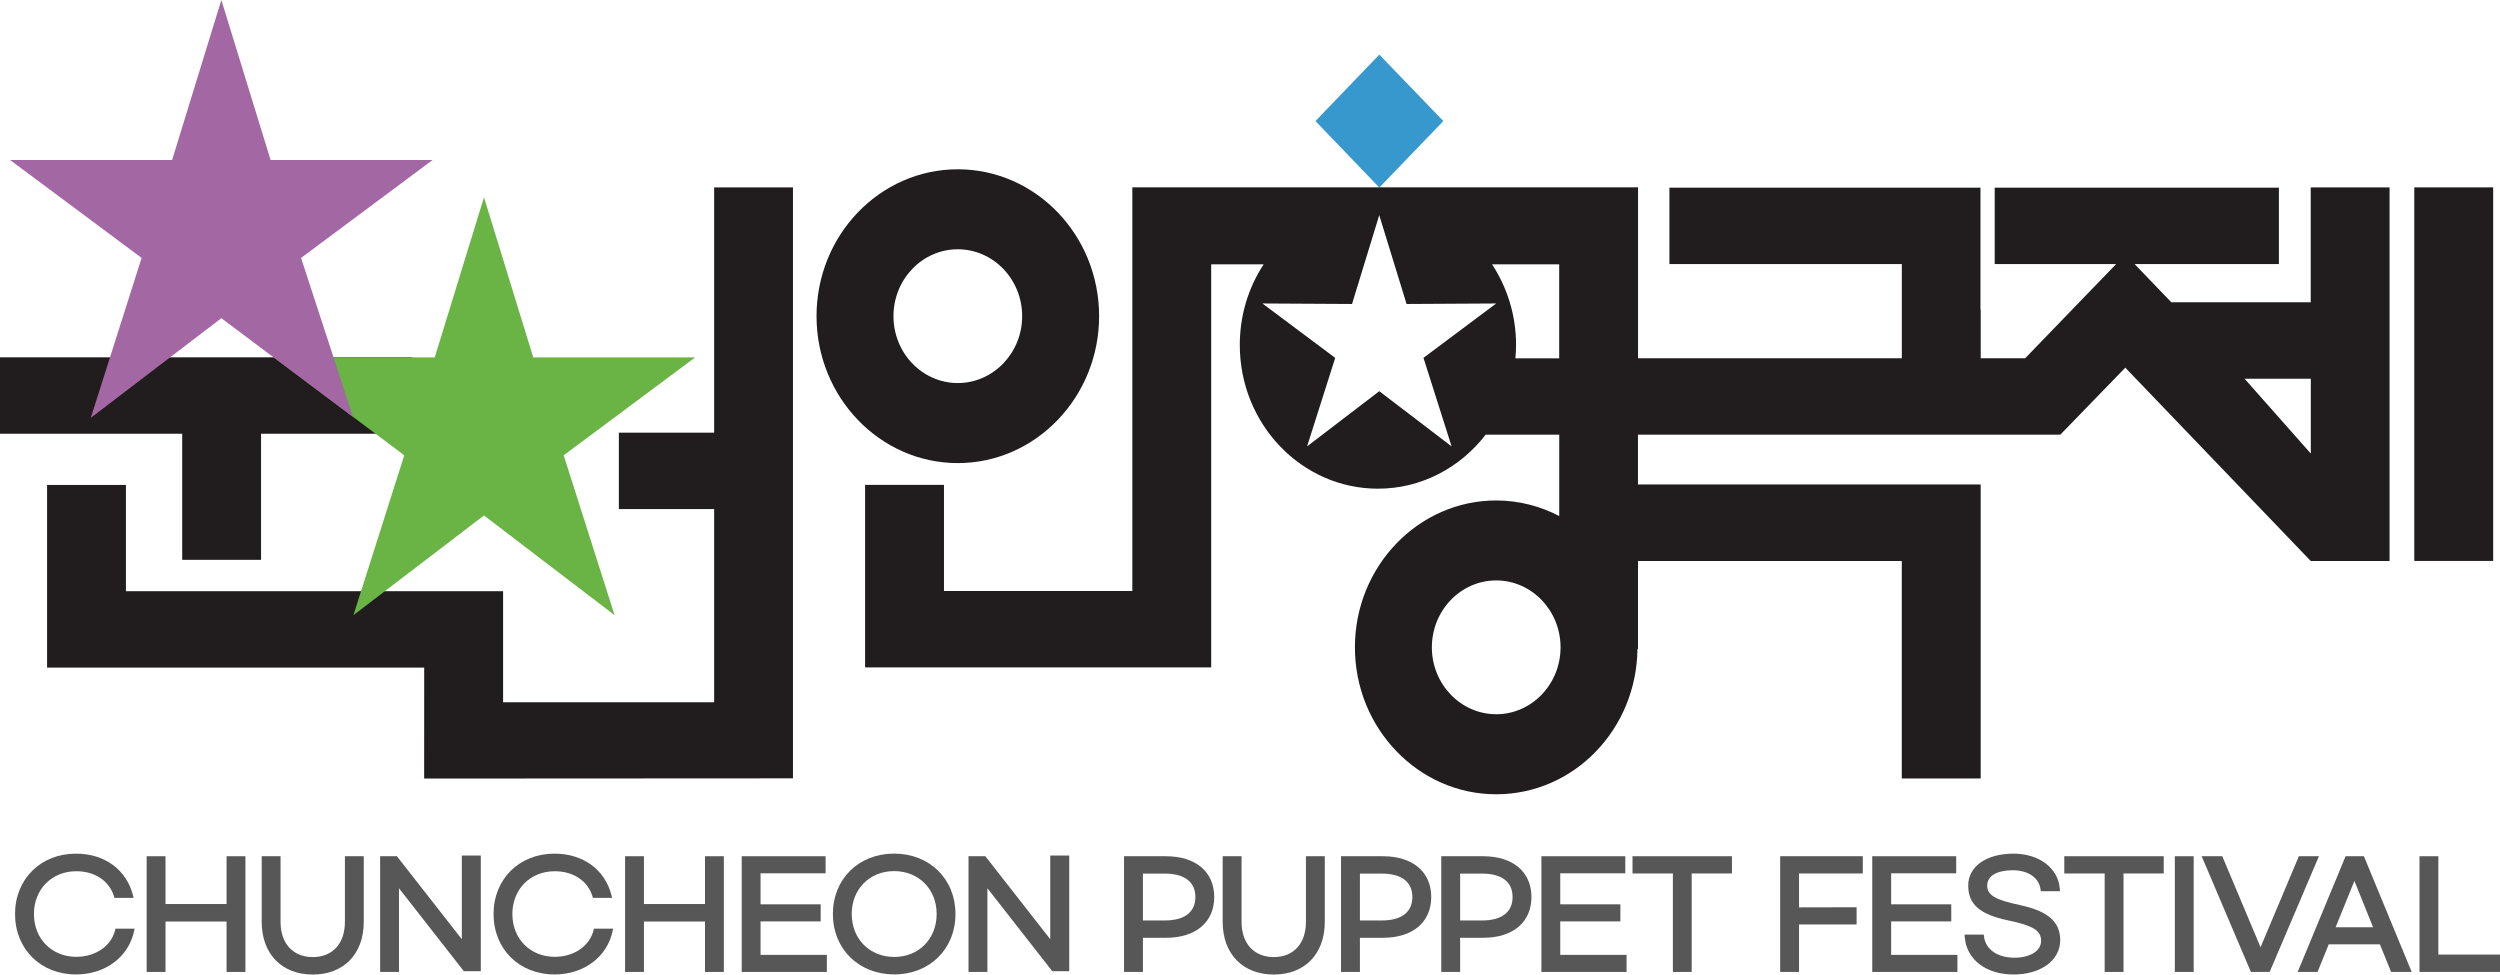
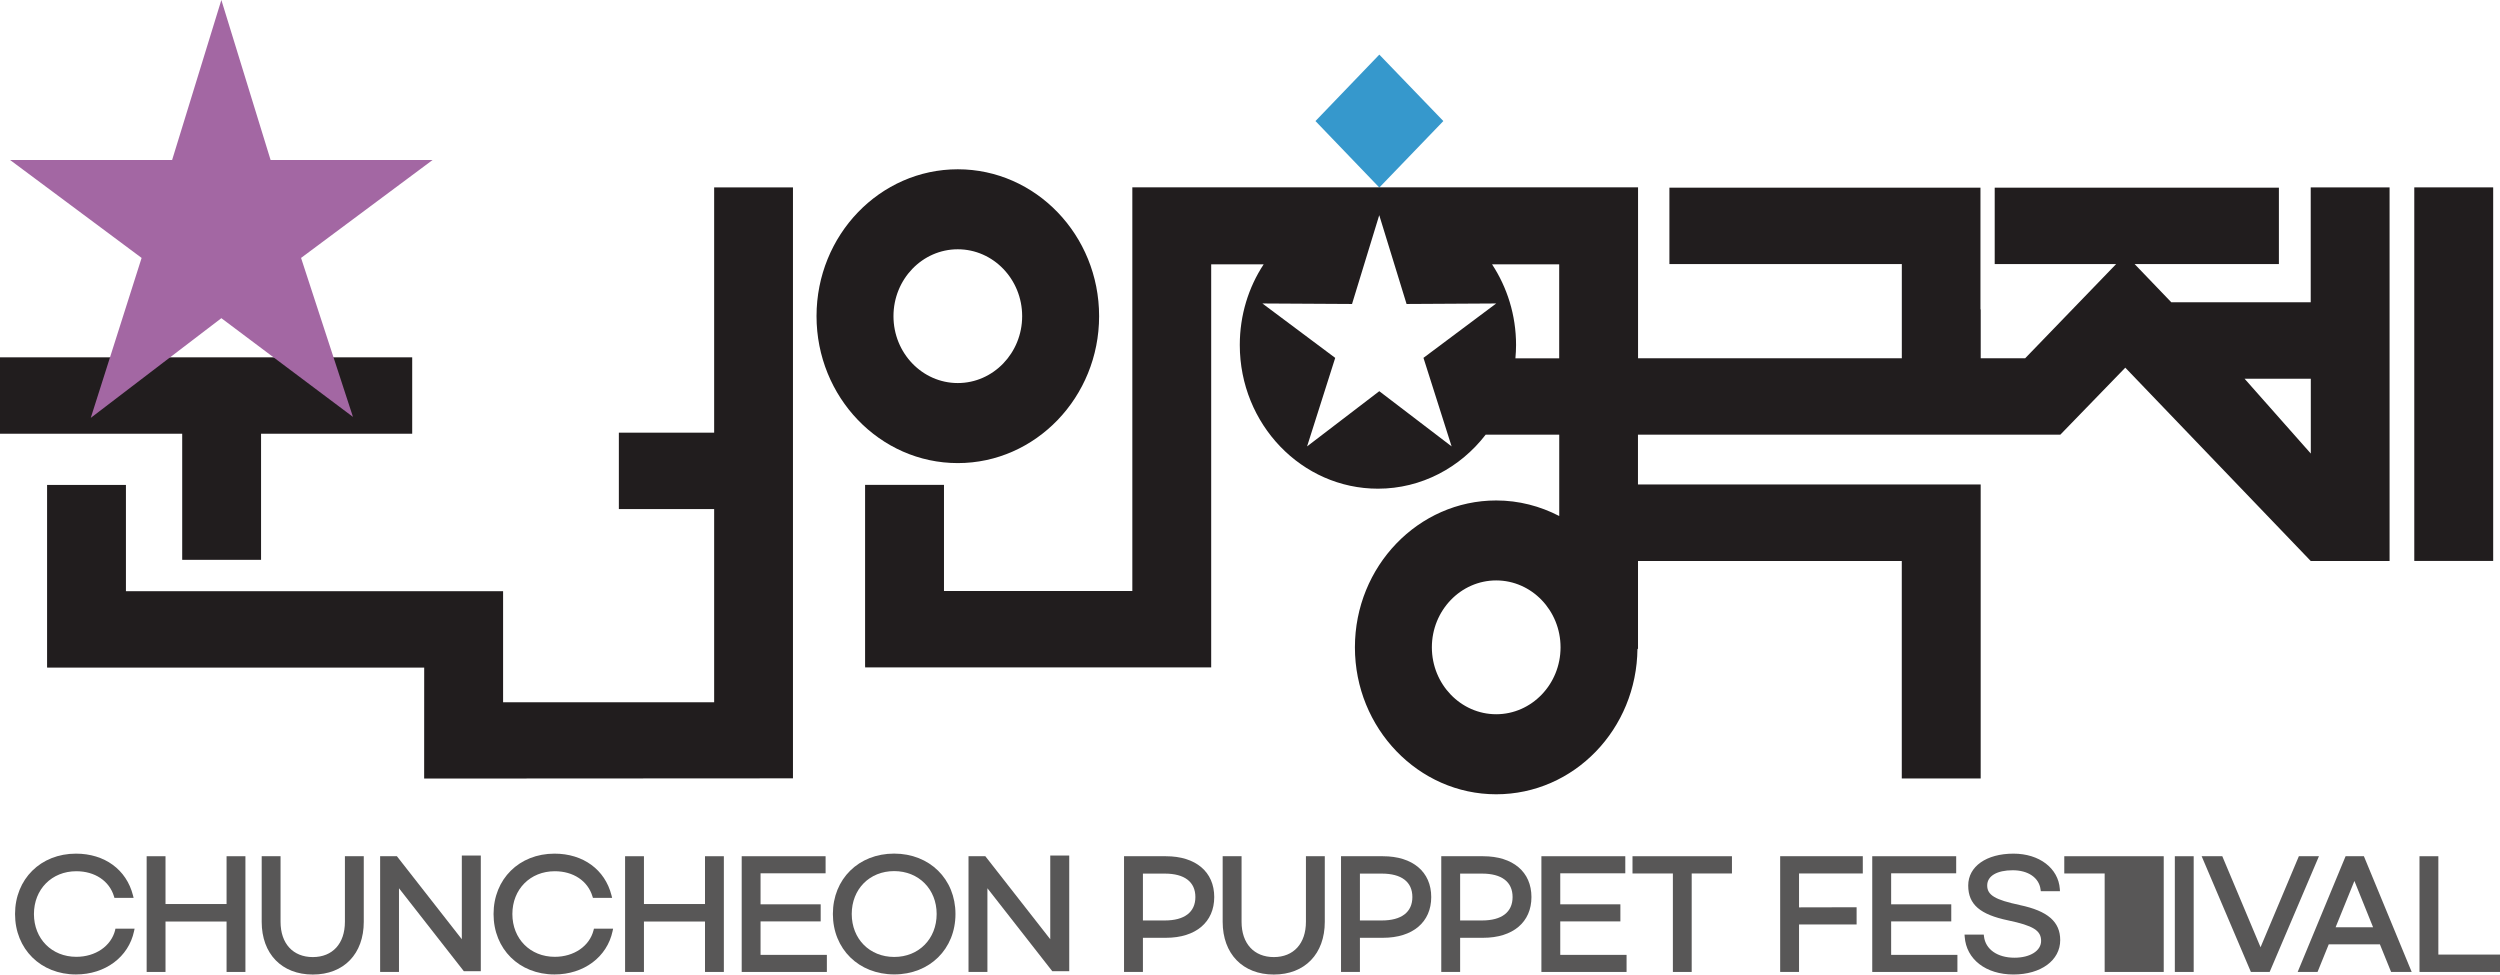
<svg xmlns="http://www.w3.org/2000/svg" width="59" height="23" viewBox="0 0 59 23" fill="none">
  <g clip-path="url(#clip0_443_340)">
    <path d="M16.854 4.422V10.211H14.605V12.014H16.854V16.573H11.873V13.952H2.972V11.444H1.111V15.754H1.119V15.755H10.011L10.01 18.374L18.714 18.369V4.422H16.854Z" fill="#211D1E" />
    <path d="M9.728 8.433H0V10.236H4.3V13.212H6.161V10.236H9.728V8.433Z" fill="#211D1E" />
    <path d="M22.604 10.929C20.765 10.929 19.27 9.373 19.27 7.461C19.27 5.548 20.765 3.995 22.604 3.995C24.443 3.995 25.939 5.549 25.939 7.461C25.939 9.372 24.442 10.929 22.604 10.929ZM22.604 5.883C21.767 5.883 21.086 6.59 21.086 7.462C21.086 8.333 21.767 9.04 22.604 9.04C23.44 9.04 24.123 8.332 24.123 7.462C24.123 6.591 23.442 5.883 22.604 5.883Z" fill="#211D1E" />
-     <path d="M11.422 4.656L12.585 8.434H16.407L13.303 10.745L14.504 14.518L11.422 12.165L8.341 14.518L9.541 10.745L6.461 8.434H10.26L11.422 4.656Z" fill="#6AB446" />
    <path d="M5.224 0L6.386 3.776H10.209L7.105 6.087L8.33 9.839L5.224 7.509L2.142 9.862L3.342 6.087L0.238 3.776H4.062L5.224 0Z" fill="#A367A3" />
    <path d="M32.552 1.289L31.045 2.857L32.552 4.426L34.063 2.857L32.552 1.289Z" fill="#3698CC" />
    <path d="M58.839 4.422H56.977V13.238H58.839V4.422Z" fill="#211D1E" />
    <path d="M54.535 7.134H51.243L50.377 6.232H53.782V4.429H47.075V6.232H49.941L47.794 8.455H46.745V7.302H46.739V4.429H39.398V6.232H44.883V8.455H38.658V4.421H26.723V13.947H22.278V11.443H20.416V15.719H20.417V15.75H28.584V6.239H29.822C29.465 6.782 29.259 7.437 29.259 8.142C29.259 10.012 30.72 11.533 32.52 11.533C33.546 11.533 34.464 11.034 35.062 10.258H36.798V12.178C36.348 11.945 35.845 11.811 35.31 11.811C33.474 11.811 31.976 13.365 31.976 15.277C31.976 17.188 33.474 18.745 35.31 18.745C37.147 18.745 38.629 17.207 38.644 15.307L38.657 15.322V13.239H44.882V18.372H46.744V11.434H38.656V10.258H48.624L50.157 8.677L54.533 13.239H56.394V4.422H54.533V7.134H54.535ZM33.594 8.446L34.258 10.535L32.551 9.232L30.847 10.535L31.511 8.446L29.793 7.162L31.908 7.174L32.55 5.078L33.195 7.174L35.31 7.162L33.593 8.446H33.594ZM35.764 8.455C35.773 8.351 35.779 8.246 35.779 8.142C35.779 7.436 35.569 6.782 35.213 6.239H36.797V8.456H35.764V8.455ZM35.31 16.856C34.474 16.856 33.792 16.147 33.792 15.277C33.792 14.406 34.474 13.698 35.31 13.698C36.147 13.698 36.829 14.407 36.829 15.277C36.829 16.146 36.149 16.856 35.31 16.856ZM54.535 10.704L52.972 8.938H54.535V10.704Z" fill="#211D1E" />
    <path d="M2.717 21.953C2.621 22.329 2.253 22.581 1.801 22.581C1.222 22.581 0.801 22.156 0.801 21.571C0.801 20.987 1.222 20.561 1.801 20.561C2.238 20.561 2.58 20.789 2.69 21.154L2.7 21.189H3.153L3.138 21.129C2.984 20.523 2.47 20.146 1.793 20.146C0.96 20.146 0.355 20.746 0.355 21.571C0.355 22.397 0.96 22.997 1.793 22.997C2.484 22.997 3.035 22.586 3.164 21.975L3.176 21.917H2.724L2.716 21.953H2.717Z" fill="#585757" />
    <path d="M5.347 21.335H3.906V20.207H3.461V22.938H3.906V21.748H5.347V22.938H5.792V20.207H5.347V21.335Z" fill="#585757" />
    <path d="M8.14 21.755C8.14 22.268 7.849 22.587 7.382 22.587C6.915 22.587 6.621 22.268 6.621 21.755V20.206H6.176V21.755C6.176 22.511 6.65 22.999 7.382 22.999C8.115 22.999 8.585 22.511 8.585 21.755V20.206H8.14V21.755Z" fill="#585757" />
    <path d="M10.899 22.166L9.367 20.207H8.971V22.938H9.416V20.963L10.947 22.921H11.347V20.191H10.899V22.166Z" fill="#585757" />
    <path d="M14.008 21.953C13.913 22.329 13.545 22.581 13.093 22.581C12.513 22.581 12.092 22.156 12.092 21.571C12.092 20.987 12.513 20.561 13.093 20.561C13.53 20.561 13.872 20.789 13.982 21.154L13.993 21.189H14.446L14.431 21.129C14.278 20.523 13.763 20.146 13.086 20.146C12.253 20.146 11.648 20.746 11.648 21.571C11.648 22.397 12.253 22.997 13.086 22.997C13.777 22.997 14.328 22.586 14.457 21.975L14.469 21.917H14.017L14.008 21.953Z" fill="#585757" />
    <path d="M16.638 21.335H15.197V20.207H14.752V22.938H15.197V21.748H16.638V22.938H17.083V20.207H16.638V21.335Z" fill="#585757" />
    <path d="M17.949 21.745H19.368V21.342H17.949V20.61H19.484V20.207H17.504V22.938H19.514V22.535H17.949V21.745Z" fill="#585757" />
    <path d="M21.101 20.145C20.263 20.145 19.656 20.745 19.656 21.57C19.656 22.396 20.266 22.996 21.104 22.996C21.942 22.996 22.549 22.396 22.549 21.57C22.549 20.745 21.939 20.145 21.101 20.145ZM21.104 22.584C20.522 22.584 20.101 22.158 20.101 21.57C20.101 20.983 20.522 20.558 21.102 20.558C21.681 20.558 22.105 20.984 22.105 21.57C22.105 22.157 21.684 22.584 21.105 22.584H21.104Z" fill="#585757" />
    <path d="M24.786 22.166L23.254 20.207H22.857V22.938H23.303V20.963L24.834 22.921H25.234V20.191H24.786V22.166Z" fill="#585757" />
    <path d="M27.516 20.207H26.527V22.938H26.973V22.132H27.516C28.22 22.132 28.656 21.763 28.656 21.17C28.656 20.576 28.219 20.207 27.516 20.207ZM26.973 20.617H27.489C27.955 20.617 28.211 20.813 28.211 21.17C28.211 21.527 27.954 21.723 27.489 21.723H26.973V20.617Z" fill="#585757" />
    <path d="M30.82 21.755C30.82 22.268 30.529 22.587 30.062 22.587C29.595 22.587 29.301 22.268 29.301 21.755V20.206H28.855V21.755C28.855 22.511 29.329 22.999 30.062 22.999C30.795 22.999 31.265 22.511 31.265 21.755V20.206H30.82V21.755Z" fill="#585757" />
    <path d="M32.637 20.207H31.648V22.938H32.094V22.132H32.637C33.341 22.132 33.777 21.763 33.777 21.17C33.777 20.576 33.34 20.207 32.637 20.207ZM32.094 20.617H32.61C33.076 20.617 33.332 20.813 33.332 21.17C33.332 21.527 33.075 21.723 32.61 21.723H32.094V20.617Z" fill="#585757" />
    <path d="M35.002 20.207H34.014V22.938H34.459V22.132H35.002C35.706 22.132 36.142 21.763 36.142 21.17C36.142 20.576 35.705 20.207 35.002 20.207ZM34.459 20.617H34.976C35.442 20.617 35.697 20.813 35.697 21.17C35.697 21.527 35.441 21.723 34.976 21.723H34.459V20.617Z" fill="#585757" />
    <path d="M36.822 21.745H38.241V21.342H36.822V20.61H38.357V20.207H36.377V22.938H38.387V22.535H36.822V21.745Z" fill="#585757" />
    <path d="M38.527 20.614H39.48V22.938H39.924V20.614H40.874V20.207H38.527V20.614Z" fill="#585757" />
    <path d="M42.012 22.938H42.457V21.817H43.816V21.411L42.457 21.414V20.614H43.962V20.207H42.012V22.938Z" fill="#585757" />
    <path d="M44.631 21.745H46.05V21.342H44.631V20.61H46.166V20.207H44.185V22.938H46.195V22.535H44.631V21.745Z" fill="#585757" />
    <path d="M47.669 21.359C47.085 21.236 46.898 21.125 46.898 20.897C46.898 20.669 47.135 20.538 47.5 20.538C47.866 20.538 48.121 20.715 48.157 20.989L48.163 21.032H48.615L48.612 20.98C48.577 20.489 48.127 20.146 47.518 20.146C46.879 20.146 46.45 20.448 46.45 20.898C46.45 21.348 46.732 21.583 47.392 21.721C47.989 21.847 48.17 21.961 48.17 22.206C48.17 22.439 47.911 22.602 47.541 22.602C47.139 22.602 46.857 22.404 46.822 22.099L46.817 22.056H46.363L46.367 22.108C46.404 22.64 46.867 22.998 47.517 22.998C48.167 22.998 48.621 22.664 48.621 22.187C48.621 21.754 48.328 21.499 47.669 21.36V21.359Z" fill="#585757" />
-     <path d="M48.717 20.614H49.67V22.938H50.115V20.614H51.064V20.207H48.717V20.614Z" fill="#585757" />
+     <path d="M48.717 20.614H49.67V22.938H50.115H51.064V20.207H48.717V20.614Z" fill="#585757" />
    <path d="M51.771 20.207H51.326V22.938H51.771V20.207Z" fill="#585757" />
    <path d="M54.253 20.207L53.349 22.355L52.446 20.207H51.959L53.121 22.938H53.564L54.727 20.207H54.253Z" fill="#585757" />
    <path d="M55.356 20.207L54.225 22.938H54.694L54.958 22.287H56.166L56.43 22.938H56.916L55.788 20.207H55.355H55.356ZM56.005 21.884H55.12L55.564 20.79L56.005 21.884Z" fill="#585757" />
    <path d="M57.545 22.528V20.207H57.1V22.938H59V22.528H57.545Z" fill="#585757" />
  </g>
  <defs>
    <clipPath id="clip0_443_340">
      <rect width="59" height="23" fill="white" />
    </clipPath>
  </defs>
</svg>